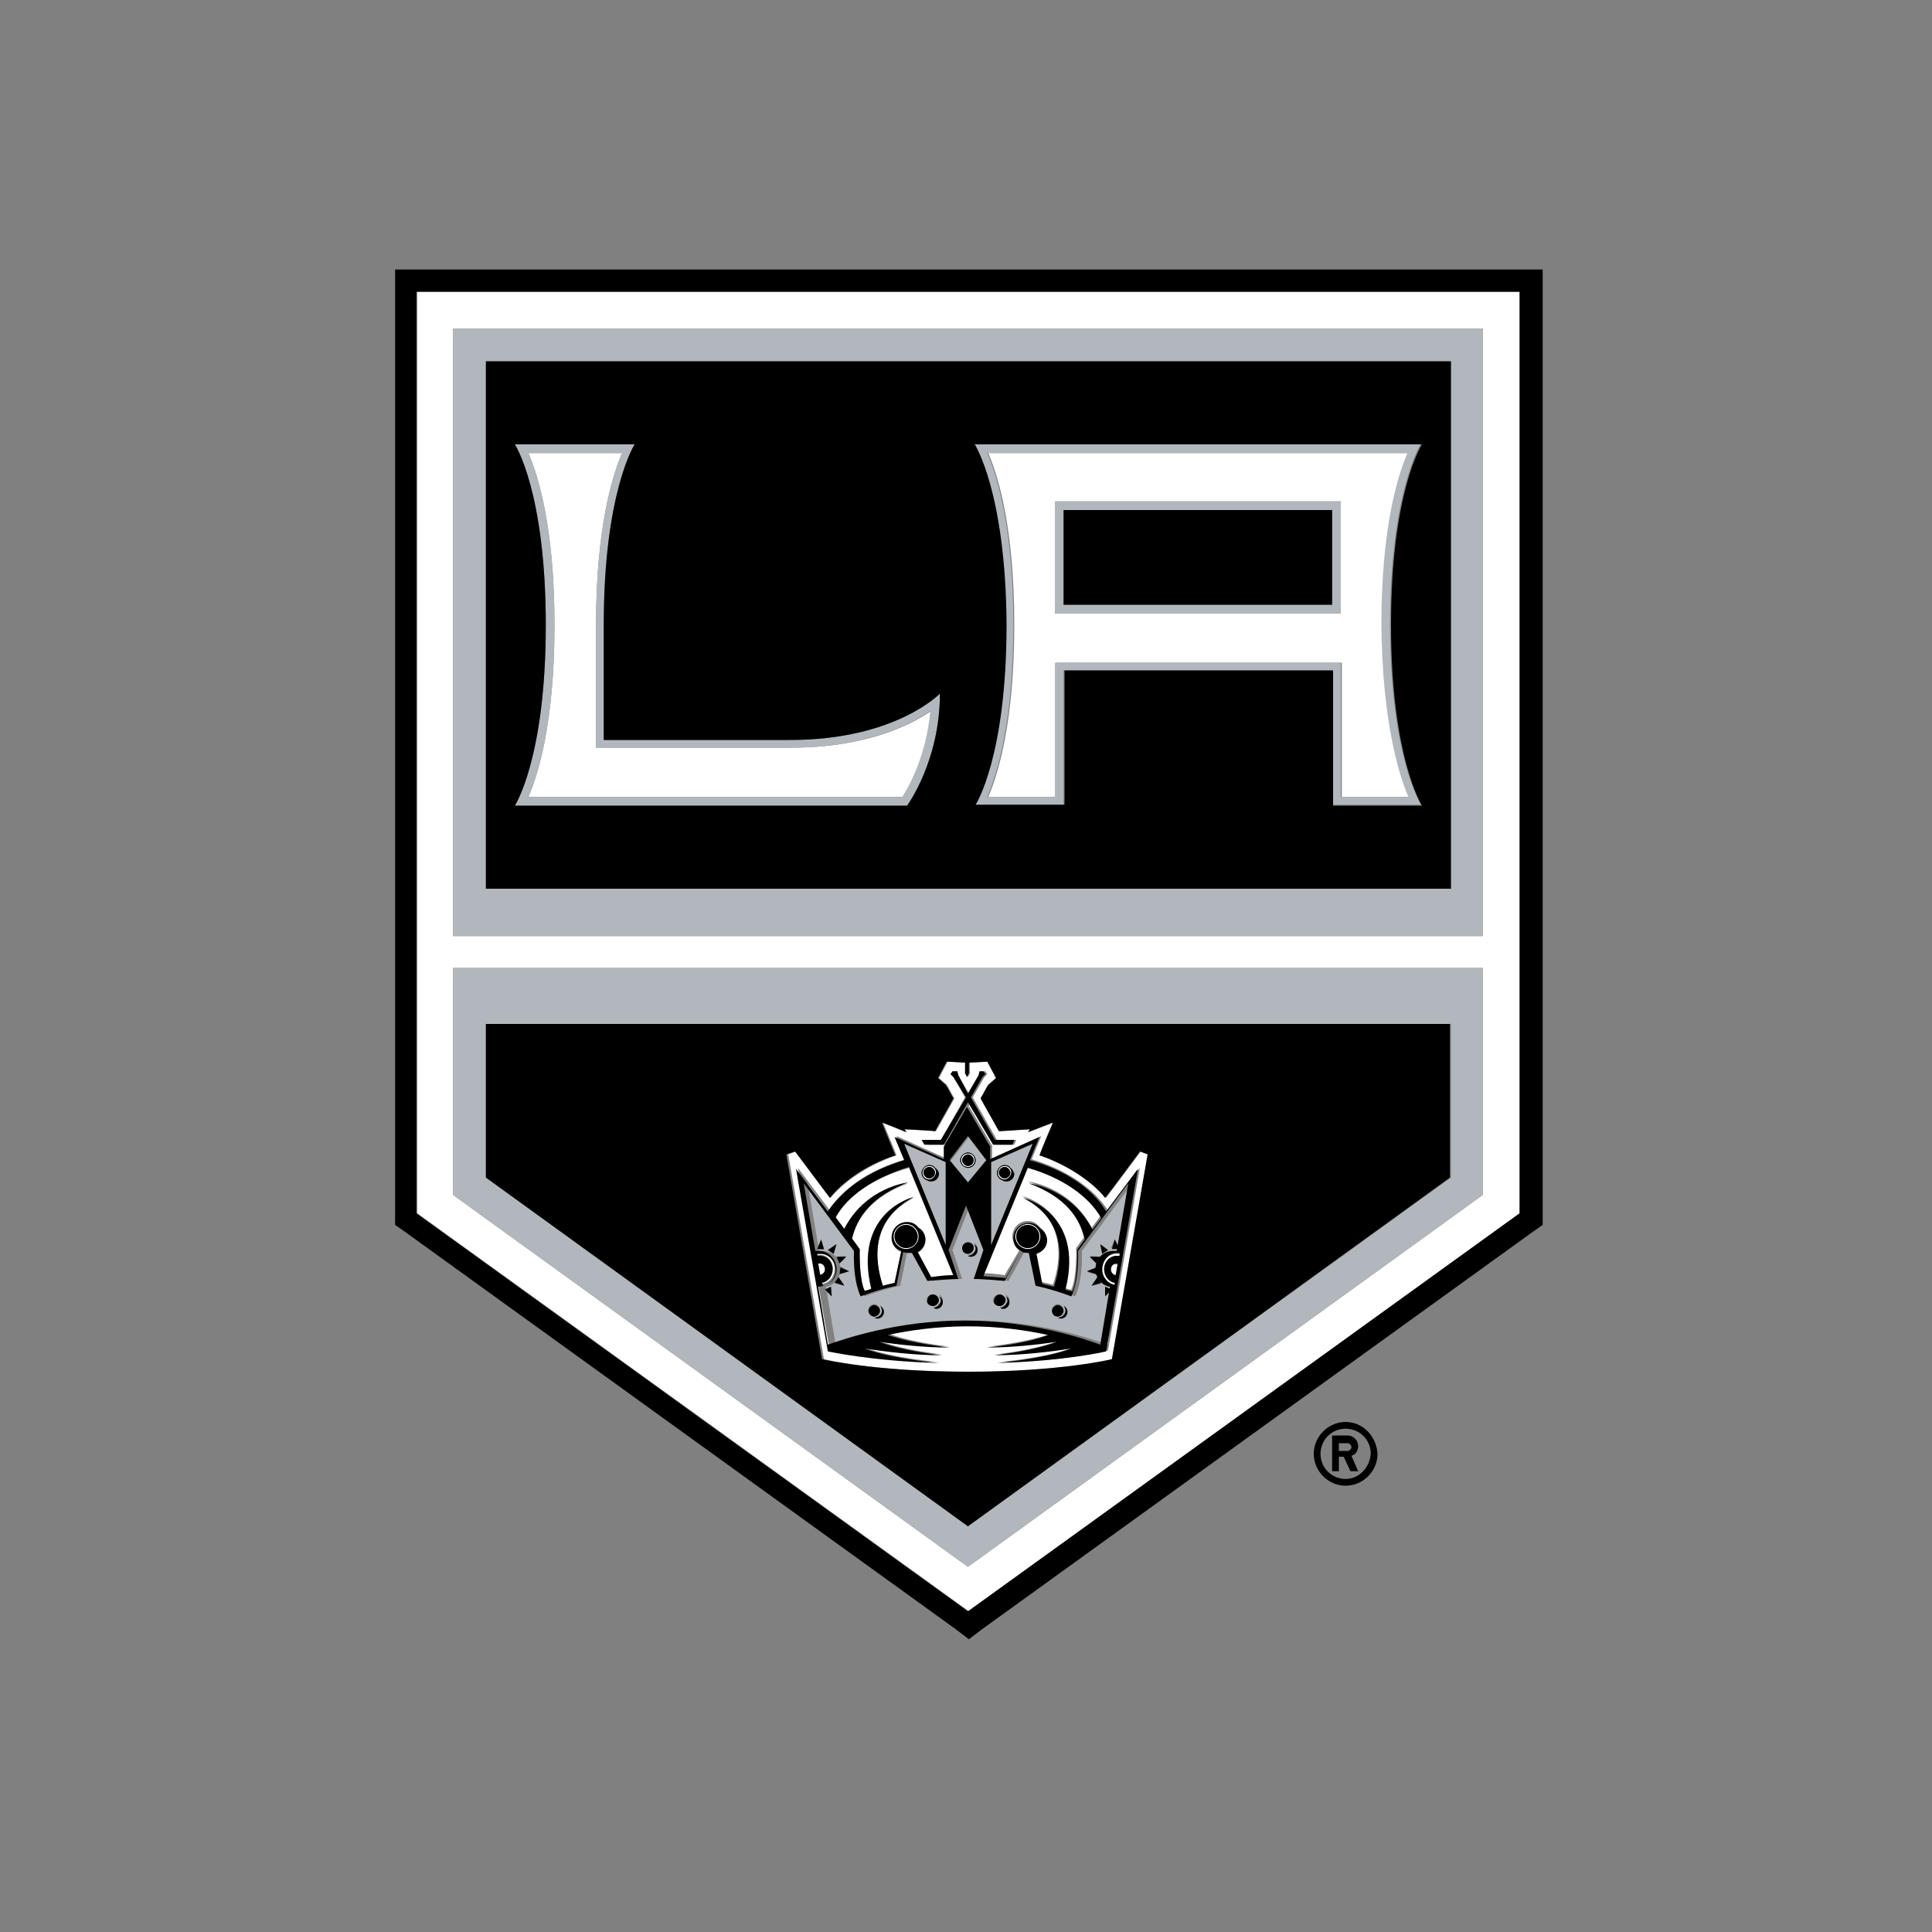
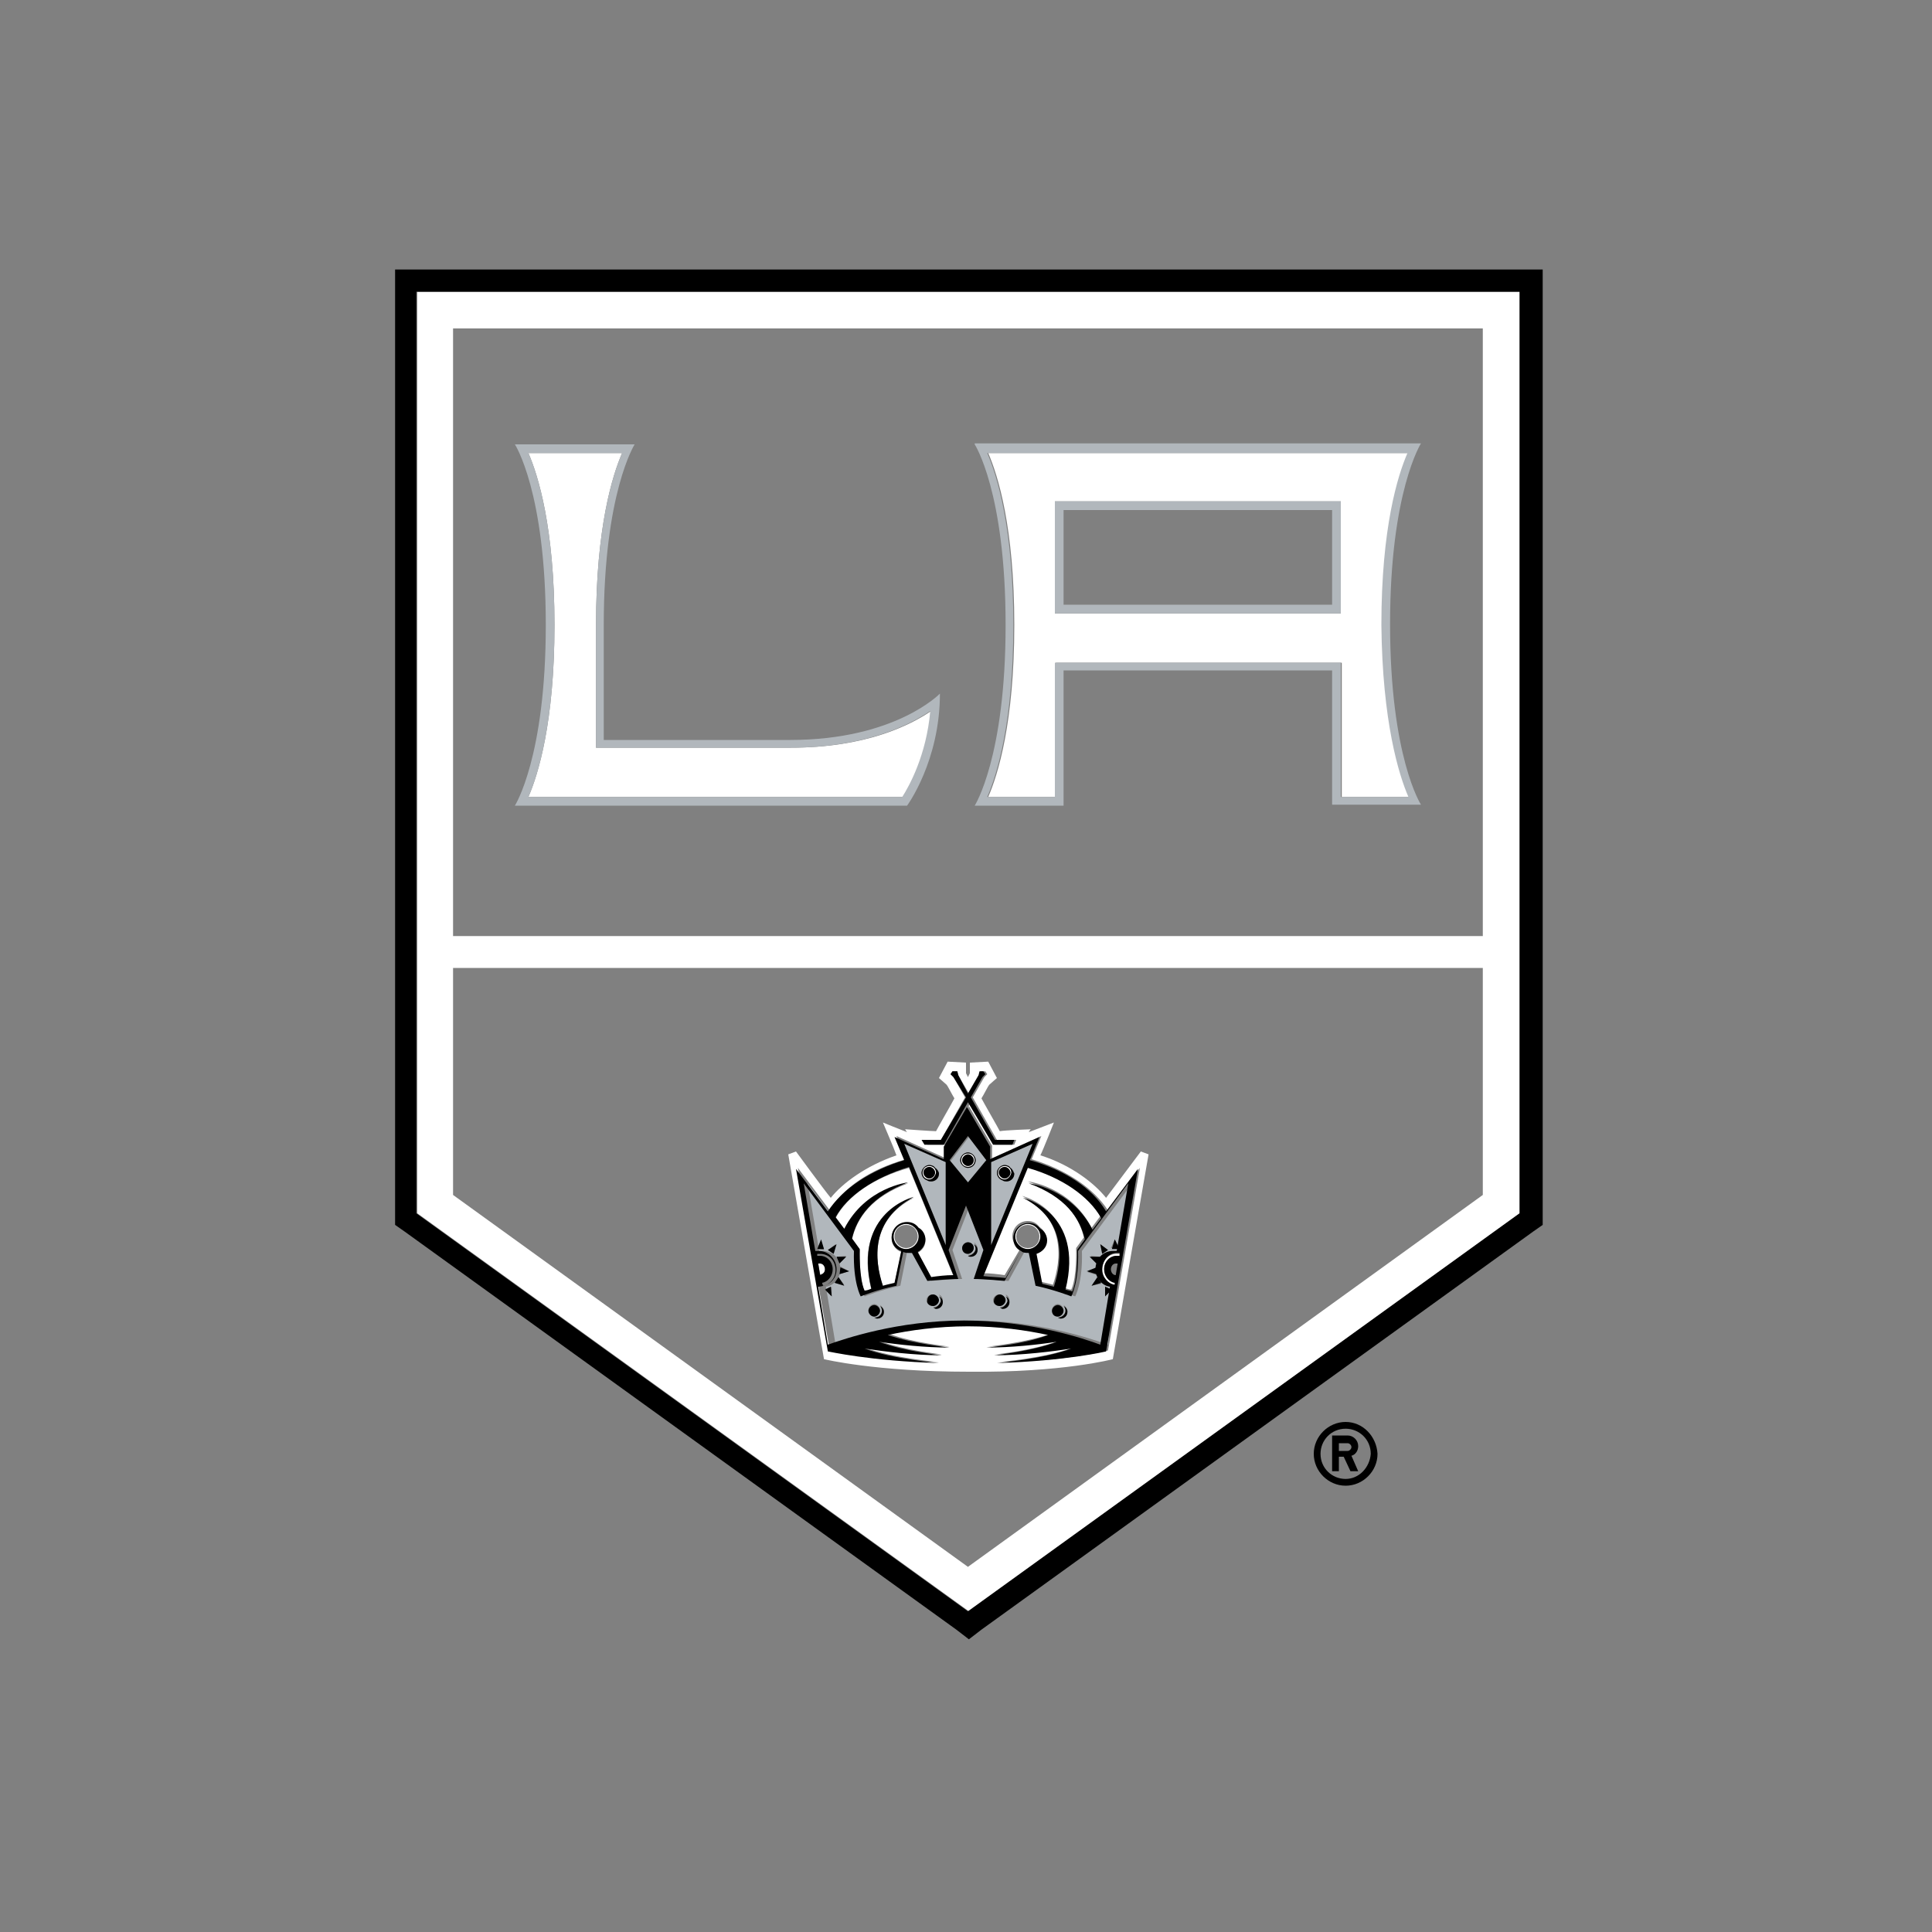
<svg xmlns="http://www.w3.org/2000/svg" id="Layer_1" viewBox="0 0 200 200">
  <rect x="0" y="0" width="200" height="200" fill="#808080" stroke="none" />
  <style>.st0{fill:#fff}.st1{fill:#b1b7bc}</style>
  <path class="st0" d="M43.2 125.6l57.1 41.2 57.1-41.2V30.2H43.2v95.4zM46.9 34h106.6v62.9H46.9V34zm0 66.2h106.6v23.5l-53.3 38.5-53.3-38.5v-23.5z" />
  <path class="st0" d="M102.3 46.9c1 2.3 2.7 7.7 2.7 17.8 0 10.1-1.7 15.5-2.7 17.8h7V68.6h29.6v13.9h7c-1-2.3-2.7-7.7-2.7-17.8 0-10.1 1.7-15.5 2.7-17.8h-43.6zm36.5 16.6h-29.6V51.9h29.6v11.6zM61.7 77.4V64.7c0-10.1 1.7-15.5 2.7-17.8h-9.7c1 2.3 2.7 7.7 2.7 17.8 0 10.1-1.7 15.5-2.7 17.8h38.8c.6-1 2.5-4.3 2.9-8.9-2.2 1.5-6.8 3.8-14.5 3.8H61.7zM115.2 140.7l3.7-21.2-.8-.3-3.6 4.8c-1.2-1.5-3.6-3.4-6.8-4.4.3-.6 1.4-3.4 1.4-3.4s-1.8.7-2.6 1c.1-.2.2-.3.2-.3s-2.7.1-3.2.2c-.2-.4-1.7-3-1.9-3.4.2-.3.7-1.3.8-1.4.1-.1.8-.7.8-.7l-.9-1.7-1.9.1v1.1l-.2.4-.2-.4V110l-1.9-.1-.9 1.7s.7.6.8.7c.1.1.6 1.1.8 1.4-.2.4-1.7 3-1.9 3.4-.4 0-3.2-.2-3.2-.2s.1.2.2.3c-.8-.3-2.5-1-2.5-1s1.2 2.8 1.4 3.4c-3.2 1.1-5.6 2.9-6.8 4.4-.6-.7-3.6-4.8-3.6-4.8l-.8.3 3.7 21.2s5.3 1.3 15 1.3c9.7.1 14.9-1.3 14.9-1.3zM97.4 118l2.5-4.4-1.2-2.1-.3-.3.2-.3h.5l.1.4 1.1 1.9 1.1-1.9.1-.4h.5l.2.3-.3.3-1.2 2.1 2.5 4.4h2l-.2.5h-2l-2.5-4.4-2.5 4.4h-2l-.2-.5h1.6zm.9 21.4c-2.6 0-5.4-.3-7.3-.6 2.6 1 6.5 1.4 6.5 1.4-2.9 0-6.1-.4-8-.7 2.9 1.1 7.7 1.5 7.7 1.5-7.1-.2-11.3-1.2-11.3-1.2l-3.3-18.9 3.3 4.4c1.4-2.4 4.3-4.3 7.9-5.3l-1-2.4 5.1 2.3v-1.3l2.4-4.1 2.4 4.1v1.3l5.1-2.3-1 2.4c3.6 1.1 6.4 3 7.9 5.3l3.3-4.4-3.3 18.9s-4.2 1.1-11.3 1.2c0 0 4.8-.4 7.7-1.5-2 .3-5.1.7-8 .7 0 0 3.9-.4 6.5-1.4-2 .3-4.8.6-7.3.6 0 0 3.8-.4 6.4-1.3-2.3-.5-5.2-.9-8.3-.9-3.2 0-6 .4-8.3.9 2.4.9 6.2 1.3 6.2 1.3z" />
  <path class="st0" d="M86.5 126.1l.9 1.2c2.2-4.3 6.6-4.8 6.6-4.8-3.8 1.4-5.3 3.6-5.8 5.8l.8 1.1s-.1 3 .5 4.3c.2-.1.4-.1.7-.2-2-8 4.4-9.5 4.4-9.5-4.5 2.3-4.1 6.4-3.2 9.2l1.2-.3.7-3.3c-.6-.2-1-.8-1-1.4 0-.9.7-1.6 1.6-1.6.5 0 .9.2 1.2.6.4.3.7.7.7 1.2 0 .6-.3 1-.8 1.3l1.4 2.6c.8-.1 1.5-.1 2.3-.2l-4.6-11.2c-3.6 1-6.4 2.9-7.6 5.2zM105.6 129.3c-.5-.3-.8-.8-.8-1.3 0-.9.7-1.6 1.6-1.6.5 0 .9.2 1.2.6.4.3.7.7.7 1.2 0 .7-.5 1.2-1.1 1.4l.6 3.1c.4.1.9.2 1.2.3.9-2.7 1.3-6.8-3.2-9.2 0 0 6.3 1.5 4.4 9.5.2.1.5.2.7.2.6-1.3.5-4.3.5-4.3l.8-1.1c-.5-2.2-2.1-4.4-5.8-5.8 0 0 4.4.5 6.6 4.8l.9-1.2c-1.3-2.3-4.1-4.2-7.6-5.3l-4.6 11.2c.8 0 1.6.1 2.3.2l1.6-2.7z" />
  <path class="st0" d="M93.8 126.7c-.7 0-1.3.6-1.3 1.3 0 .7.6 1.3 1.3 1.3.7 0 1.3-.6 1.3-1.3 0-.7-.6-1.3-1.3-1.3zm0 2.5c-.6 0-1.2-.5-1.2-1.2s.5-1.2 1.2-1.2 1.2.5 1.2 1.2-.6 1.2-1.2 1.2zM107.7 128c0-.7-.6-1.3-1.3-1.3-.7 0-1.3.6-1.3 1.3 0 .7.6 1.3 1.3 1.3.7 0 1.3-.6 1.3-1.3zm-1.3 1.2c-.7 0-1.2-.5-1.2-1.2s.5-1.2 1.2-1.2c.6 0 1.2.5 1.2 1.2s-.5 1.2-1.2 1.2zM85.4 131.4c0-.3-.2-.6-.5-.6h-.2l.2 1.1c.3 0 .5-.2.5-.5z" />
-   <path class="st0" d="M84.9 129.7h-.3v.2h.3c.7 0 1.3.6 1.3 1.4 0 .7-.5 1.3-1.1 1.4v.2c.8-.1 1.3-.8 1.3-1.6s-.7-1.6-1.5-1.6zM115 131.4c0 .3.2.5.5.6l.2-1.1h-.2c-.2-.1-.5.2-.5.5z" />
  <path class="st0" d="M115.4 133v-.2c-.6-.1-1.1-.7-1.1-1.4 0-.8.6-1.4 1.3-1.4h.3v-.2h-.3c-.9 0-1.5.7-1.5 1.7-.1.7.5 1.4 1.3 1.5zM100.9 120.1c0-.4-.3-.7-.7-.7-.4 0-.7.3-.7.7 0 .4.3.7.7.7.4 0 .7-.3.7-.7zm-1.3 0c0-.3.3-.6.6-.6s.6.3.6.6-.3.6-.6.6-.6-.3-.6-.6zM104 122.1c.4 0 .7-.3.7-.7 0-.4-.3-.7-.7-.7-.4 0-.7.3-.7.7 0 .4.3.7.7.7zm0-1.3c.3 0 .6.3.6.6s-.3.6-.6.6-.6-.3-.6-.6c-.1-.3.2-.6.6-.6zM96.2 122.1c.4 0 .7-.3.7-.7 0-.4-.3-.7-.7-.7s-.7.3-.7.7c0 .4.3.7.7.7zm0-1.3c.3 0 .6.3.6.6s-.3.6-.6.6-.6-.3-.6-.6c-.1-.3.2-.6.6-.6z" />
  <path d="M157.3 30.2v95.4l-57.1 41.2-57.1-41.2V30.2h114.2m2.3-2.3H40.9v98.9l1 .7L99 168.7l1.3 1 1.3-1 57.1-41.2 1-.7V27.9h-.1z" />
  <g>
-     <path class="st1" d="M46.9 123.7l53.3 38.5 53.3-38.5v-23.5H46.9v23.5zm3.4-17.7h99.9v15.9l-50 36.1-49.9-36.1V106zM46.9 96.9h106.6V34H46.9v62.9zm3.4-59.5h99.9V92H50.3V37.4z" />
    <path class="st1" d="M109.2 63.5h29.6V51.9h-29.6v11.6zm.9-10.7h27.8v9.8h-27.8v-9.8z" />
    <path class="st1" d="M100.9 46s3.2 4.9 3.2 18.7c0 13.7-3.2 18.7-3.2 18.7h9.2v-14h27.8v13.9h9.2s-3.2-4.9-3.2-18.7c0-13.7 3.2-18.7 3.2-18.7h-46.2zm44.9 36.5h-7V68.6h-29.6v13.9h-7c1-2.3 2.7-7.7 2.7-17.8 0-10.1-1.7-15.5-2.7-17.8h43.5c-1 2.3-2.7 7.7-2.7 17.8.1 10 1.8 15.5 2.8 17.8zM62.5 76.5V64.7C62.5 51 65.7 46 65.7 46H53.3s3.2 4.9 3.2 18.7c0 13.7-3.2 18.7-3.2 18.7h40.6s3.4-4.6 3.4-11.6c0 0-4.6 4.8-15.5 4.8H62.5zm30.9 6H54.7c1-2.3 2.7-7.7 2.7-17.8 0-10.1-1.7-15.5-2.7-17.8h9.7c-1 2.3-2.7 7.7-2.7 17.8v12.7h20.1c7.7 0 12.3-2.3 14.5-3.8-.4 4.6-2.2 7.8-2.9 8.9zM97.9 120.3l-4.3-1.9 4.3 10.5v-8.6zm-1.5 2c-.2 0-.3-.1-.4-.1-.4-.1-.6-.4-.6-.8s.4-.8.8-.8c.3 0 .5.1.6.3.2.1.4.4.4.6 0 .5-.4.8-.8.8zM102.6 120.3v8.6l4.3-10.5-4.3 1.9zm1.6 2c-.2 0-.3-.1-.4-.1-.4-.1-.6-.4-.6-.8s.4-.8.8-.8c.3 0 .5.1.6.3.2.1.4.4.4.6-.1.5-.4.8-.8.8zM102.2 120.2l-1.9-2.5-1.9 2.5 1.9 2.3 1.9-2.3zm-2.8-.1c0-.4.4-.8.8-.8s.8.4.8.8-.4.8-.8.8-.8-.4-.8-.8z" />
    <path class="st1" d="M115.3 133.2c-.8-.1-1.5-.9-1.5-1.8 0-1 .8-1.9 1.8-1.9h.4l1.2-7-5.2 7c.1 3.3-.7 4.7-.7 4.7s-1.8-.7-3.7-1.1l-.7-3.4c-.3 0-.6-.1-.8-.2l-1.7 3.1s-2.2-.2-3.2-.2l1-3-1.8-4.6-1.8 4.6 1 3c-1.1 0-3.2.2-3.2.2l-1.6-2.9h-.3c-.2 0-.4 0-.6-.1l-.7 3.5c-1.9.4-3.7 1.1-3.7 1.1s-.8-1.4-.7-4.7l-5.2-7 1.2 7h.4c1 0 1.8.8 1.8 1.9 0 .9-.7 1.7-1.5 1.8l1 6c1.6-.6 7.2-2.5 14.1-2.5 6.9 0 12.4 1.9 14.1 2.5l.6-6zm-.9 0l.7.3-.7.7v-1zm-29 .3l.7-.3v1l-.7-.7zm-.8-4.2l.4-.9.3 1-.7-.1zm1.7.5l-.6-.4.8-.6-.2 1zm.3.3l1-.1-.7.8-.3-.7zm-.2 2.7l.4-.6.6.8-1-.2zm.5-.9l.1-.8.9.5-1 .3zm3 3.7c0-.3.3-.6.6-.6s.6.3.6.6-.3.6-.6.6c-.3.1-.6-.2-.6-.6zm.9.9c-.1 0-.2 0-.3-.1.4 0 .8-.4.8-.8 0-.2-.1-.3-.2-.5.2.1.4.4.4.6.1.5-.3.8-.7.8zm5.1-1.9c0-.3.3-.6.6-.6s.6.3.6.6c0 .4-.3.6-.6.6s-.6-.3-.6-.6zm1 .8c-.1 0-.2 0-.3-.1.4 0 .8-.3.8-.8 0-.2-.1-.3-.2-.5.2.1.4.3.4.6 0 .5-.4.8-.7.8zm2.7-6.2c0-.4.3-.6.6-.6s.6.3.6.6-.3.6-.6.6c-.4 0-.6-.3-.6-.6zm.9.8c-.1 0-.2 0-.3-.1.4 0 .8-.3.8-.8 0-.2-.1-.4-.2-.5.2.1.4.4.4.6 0 .5-.3.8-.7.8zm2.3 4.6c0-.3.3-.6.6-.6s.6.3.6.6c0 .4-.3.6-.6.6s-.6-.3-.6-.6zm1 .8c-.1 0-.2 0-.3-.1.4 0 .8-.3.8-.8 0-.2-.1-.3-.2-.5.2.1.4.3.4.6 0 .5-.4.8-.7.8zm5.1.2c0-.3.3-.6.6-.6s.6.3.6.6-.3.6-.6.6c-.4.1-.6-.2-.6-.6zm.9.9c-.1 0-.2 0-.3-.1.4 0 .8-.4.8-.8 0-.2-.1-.3-.2-.5.2.1.4.4.4.6 0 .5-.3.8-.7.8zm5.6-8.2l.4.9h-.8l.4-.9zm-.7 1.1l-.6.4-.2-1 .8.6zm-.8.7l-.3.7-.7-.8 1 .1zm-.4 1.1l.1.8-1-.3.9-.5zm-.5 1.9l.6-.8.4.6-1 .2z" />
  </g>
  <g>
-     <path d="M50.3 121.9l49.9 36.1 49.9-36.1V106H50.3v15.9zm32-2.7l3.6 4.8c1.2-1.5 3.6-3.4 6.8-4.4-.3-.6-1.4-3.4-1.4-3.4s1.8.7 2.5 1c-.1-.2-.2-.3-.2-.3s2.7.1 3.2.2c.2-.4 1.7-3 1.9-3.4-.2-.3-.7-1.3-.8-1.4-.1-.1-.8-.7-.8-.7l.9-1.7 1.9.1v1.1l.2.4.2-.4V110l1.9-.1.9 1.7s-.7.6-.8.7c-.1.1-.6 1.1-.8 1.4.2.4 1.7 3 1.9 3.4.4 0 3.2-.2 3.2-.2s-.1.2-.2.3c.8-.3 2.6-1 2.6-1s-1.2 2.8-1.4 3.4c3.2 1.1 5.6 2.9 6.8 4.4.6-.7 3.6-4.8 3.6-4.8l.8.3-3.7 21.2s-5.3 1.3-15 1.3-15-1.3-15-1.3l-3.7-21.2.9-.3zM110.1 52.8h27.8v9.8h-27.8z" />
-     <path d="M50.3 92h99.9V37.4H50.3V92zm50.6-46h46.3s-3.2 4.9-3.2 18.7c0 13.7 3.2 18.7 3.2 18.7H138v-14h-27.8v13.9H101s3.2-4.9 3.2-18.7c-.1-13.7-3.3-18.6-3.3-18.6zm-47.6 0h12.4s-3.2 4.9-3.2 18.7v11.9h19.3c10.9 0 15.5-4.8 15.5-4.8 0 7-3.4 11.6-3.4 11.6H53.3s3.2-4.9 3.2-18.7c0-13.8-3.2-18.7-3.2-18.7zM93.8 126.8c-.6 0-1.2.5-1.2 1.2 0 .6.5 1.2 1.2 1.2s1.2-.5 1.2-1.2c0-.6-.6-1.2-1.2-1.2zM106.4 126.8c-.7 0-1.2.5-1.2 1.2 0 .6.5 1.2 1.2 1.2.6 0 1.2-.5 1.2-1.2 0-.6-.5-1.2-1.2-1.2z" />
    <path d="M97.2 141.1s-4.8-.4-7.7-1.5c2 .3 5.1.7 8 .7 0 0-3.9-.4-6.5-1.4 2 .3 4.8.6 7.3.6 0 0-3.8-.4-6.4-1.3 2.3-.5 5.2-.9 8.3-.9 3.2 0 6 .4 8.3.9-2.6 1-6.4 1.3-6.4 1.3 2.6 0 5.4-.3 7.3-.6-2.6 1-6.5 1.4-6.5 1.4 2.9 0 6.1-.4 8-.7-2.9 1.1-7.7 1.5-7.7 1.5 7.1-.2 11.3-1.2 11.3-1.2l3.3-18.9-3.3 4.4c-1.4-2.4-4.3-4.3-7.9-5.3l1-2.4-5.1 2.3v-1.3l-2.4-4.1-2.4 4.1v1.3l-5.1-2.3 1 2.4c-3.6 1.1-6.4 3-7.9 5.3l-3.3-4.4 3.3 18.9c.1 0 4.4 1 11.5 1.2zm18.3-9.1c-.3 0-.5-.3-.5-.6s.2-.6.5-.6h.2l-.2 1.2zm.4-2h-.3c-.7 0-1.3.6-1.3 1.4 0 .7.5 1.3 1.1 1.4v.2c-.7-.1-1.3-.8-1.3-1.6 0-.9.7-1.7 1.5-1.7h.3v.3zm-1.9-3.9l-.9 1.2c-2.2-4.3-6.6-4.8-6.6-4.8 3.8 1.4 5.3 3.6 5.8 5.8l-.8 1.1s.1 3-.5 4.3c-.2-.1-.4-.1-.7-.2 2-8-4.4-9.5-4.4-9.5 4.5 2.3 4.1 6.4 3.2 9.2l-1.2-.3-.6-3.1c.6-.2 1.1-.7 1.1-1.4 0-.5-.3-1-.7-1.2-.3-.4-.7-.6-1.2-.6-.9 0-1.6.7-1.6 1.6 0 .6.3 1.1.8 1.3l-1.6 2.8c-.8-.1-1.5-.1-2.3-.2l4.6-11.2c3.5 1 6.3 2.9 7.6 5.2zm-7.6 3.2c-.7 0-1.3-.6-1.3-1.3 0-.7.6-1.3 1.3-1.3.7 0 1.3.6 1.3 1.3 0 .7-.6 1.3-1.3 1.3zm-3.8-9l4.3-1.9-4.3 10.5v-8.6zm-2.4-2.7l1.9 2.5-1.9 2.3-1.9-2.3 1.9-2.5zm-6.6.8l4.3 1.9v8.6l-4.3-10.5zm.5 2.4l4.6 11.2c-.8 0-1.6.1-2.3.2l-1.4-2.6c.4-.2.8-.7.8-1.3 0-.5-.3-1-.7-1.2-.3-.4-.7-.6-1.2-.6-.9 0-1.6.7-1.6 1.6 0 .7.4 1.2 1 1.4l-.7 3.3c-.4.1-.9.2-1.2.3-.9-2.7-1.3-6.8 3.2-9.2 0 0-6.3 1.5-4.4 9.5-.2.1-.5.2-.7.2-.6-1.3-.5-4.3-.5-4.3l-.8-1.1c.5-2.2 2.1-4.4 5.8-5.8 0 0-4.4.5-6.6 4.8l-.9-1.2c1.2-2.2 4-4.1 7.6-5.2zm-.3 8.5c-.7 0-1.3-.6-1.3-1.3 0-.7.6-1.3 1.3-1.3.7 0 1.3.6 1.3 1.3 0 .7-.6 1.3-1.3 1.3zm-9.1 1.5h.2c.3 0 .5.3.5.6s-.2.5-.5.6l-.2-1.2zm.4 2c.6-.1 1.1-.7 1.1-1.4 0-.8-.6-1.4-1.3-1.4h-.3v-.2h.3c.9 0 1.6.7 1.6 1.7 0 .8-.6 1.5-1.3 1.6l-.1-.3zm1.5-1.4c0-1-.8-1.9-1.8-1.9h-.4l-1.2-7 5.2 7c-.1 3.3.7 4.7.7 4.7s1.7-.7 3.7-1.1l.7-3.5c.2.1.4.1.6.1h.3l1.6 2.9s2.2-.2 3.2-.2l-1-3 1.8-4.6 1.8 4.6-1 3c1.1 0 3.2.2 3.2.2l1.7-3.1c.2.2.5.2.8.2l.7 3.4c1.9.4 3.7 1.1 3.7 1.1s.8-1.4.7-4.7l5.2-7-1.2 7h-.4c-1 0-1.8.8-1.8 1.9 0 .9.7 1.7 1.5 1.8l-1 6c-1.6-.6-7.2-2.5-14.1-2.5-6.9 0-12.4 1.9-14.1 2.5l-1-6c1.3-.1 1.9-.9 1.9-1.8z" />
    <path d="M97.7 118.5l2.5-4.4 2.6 4.4h2l.2-.5h-2l-2.5-4.4 1.2-2.1.3-.3-.2-.3h-.4l-.1.4-1.1 1.9-1-1.9-.1-.4h-.5l-.2.3.3.3 1.3 2.1-2.6 4.4h-2l.3.5zM96.6 135.4c.1 0 .2.1.3.1.4 0 .7-.3.7-.7 0-.3-.2-.5-.4-.6.1.1.2.3.2.5-.1.3-.4.7-.8.7zM90.5 136.4c.1 0 .2.1.3.1.4 0 .7-.3.7-.7 0-.3-.2-.5-.4-.6.1.1.2.3.2.5 0 .4-.3.7-.8.7zM103.5 135.4c.1 0 .2.1.3.1.4 0 .7-.3.7-.7 0-.3-.2-.5-.4-.6.1.1.2.3.2.5-.1.3-.4.7-.8.7zM109.5 136.4c.1 0 .2.1.3.1.4 0 .7-.3.7-.7 0-.3-.2-.5-.4-.6.1.1.2.3.2.5 0 .4-.4.7-.8.7zM100.2 130c.1.1.2.1.3.1.4 0 .7-.3.7-.7 0-.3-.2-.5-.4-.6.1.1.2.3.2.5 0 .3-.4.7-.8.7z" />
    <path d="M96.6 135.2c.3 0 .6-.3.6-.6s-.3-.6-.6-.6c-.4 0-.6.3-.6.6-.1.3.2.6.6.6zM90.5 136.3c.3 0 .6-.3.6-.6s-.3-.6-.6-.6-.6.3-.6.6.3.6.6.6zM103.5 135.2c.3 0 .6-.3.6-.6s-.3-.6-.6-.6-.6.3-.6.6c-.1.3.2.6.6.6zM109.5 136.3c.3 0 .6-.3.6-.6s-.3-.6-.6-.6-.6.3-.6.6.2.6.6.6zM100.2 129.8c.3 0 .6-.3.6-.6 0-.4-.3-.6-.6-.6s-.6.3-.6.6.2.6.6.6zM84.6 129.3h.7l-.3-1zM86.3 129.8l.3-1-.9.6zM87.6 130.1h-1l.3.7zM86.9 131.9l1-.3-.9-.4zM86.8 132.2l-.4.6 1 .3zM85.4 133.5l.7.7-.1-1zM115.4 128.3l-.3 1h.8zM114.7 129.4l-.8-.6.2 1zM113.9 130.1h-1.1l.7.7zM113.5 131.2l-1 .4 1 .3zM113 133.1l1-.3-.4-.6zM114.4 133.2v1l.7-.7zM101 120.1c0-.4-.4-.8-.8-.8s-.8.4-.8.8.4.8.8.8c.5 0 .8-.4.8-.8zm-1.5 0c0-.4.3-.7.7-.7.4 0 .7.3.7.7 0 .4-.3.7-.7.7-.4 0-.7-.3-.7-.7zM104.6 120.9c-.1-.2-.4-.3-.6-.3-.4 0-.8.4-.8.8s.3.7.6.8c.1.1.3.1.4.1.4 0 .8-.3.8-.8-.1-.2-.2-.5-.4-.6zm-.6 1.2c-.4 0-.7-.3-.7-.7 0-.4.3-.7.7-.7.4 0 .7.3.7.7-.1.4-.4.7-.7.7zM96.8 120.9c-.1-.2-.4-.3-.6-.3-.4 0-.8.4-.8.8s.3.7.6.8c.1.1.3.1.4.1.4 0 .8-.3.8-.8 0-.2-.2-.5-.4-.6zm-.6 1.2c-.4 0-.7-.3-.7-.7 0-.4.3-.7.7-.7s.7.3.7.7c-.1.4-.4.7-.7.7z" />
    <path d="M100.8 120.1c0-.3-.3-.6-.6-.6s-.6.3-.6.6.3.6.6.6c.4 0 .6-.3.6-.6zM104 120.8c-.3 0-.6.3-.6.6s.3.6.6.6.6-.3.6-.6-.3-.6-.6-.6zM96.2 120.8c-.3 0-.6.3-.6.6s.3.6.6.6.6-.3.6-.6-.3-.6-.6-.6z" />
  </g>
  <g>
    <path d="M139.3 147.2c-1.8 0-3.3 1.5-3.3 3.3 0 1.8 1.5 3.3 3.3 3.3 1.8 0 3.3-1.5 3.3-3.3-.1-1.8-1.5-3.3-3.3-3.3zm0 5.9c-1.4 0-2.6-1.1-2.6-2.6 0-1.4 1.1-2.6 2.6-2.6 1.4 0 2.6 1.1 2.6 2.6-.1 1.4-1.2 2.6-2.6 2.6z" />
    <path d="M140.6 149.7c0-.6-.5-1.1-1.1-1.1h-1.6v3.7h.7v-1.5h.5l.7 1.5h.8l-.7-1.6c.4-.1.7-.5.7-1zm-1.1.5h-.9v-.8h.9c.2 0 .4.2.4.4s-.2.4-.4.4z" />
  </g>
</svg>